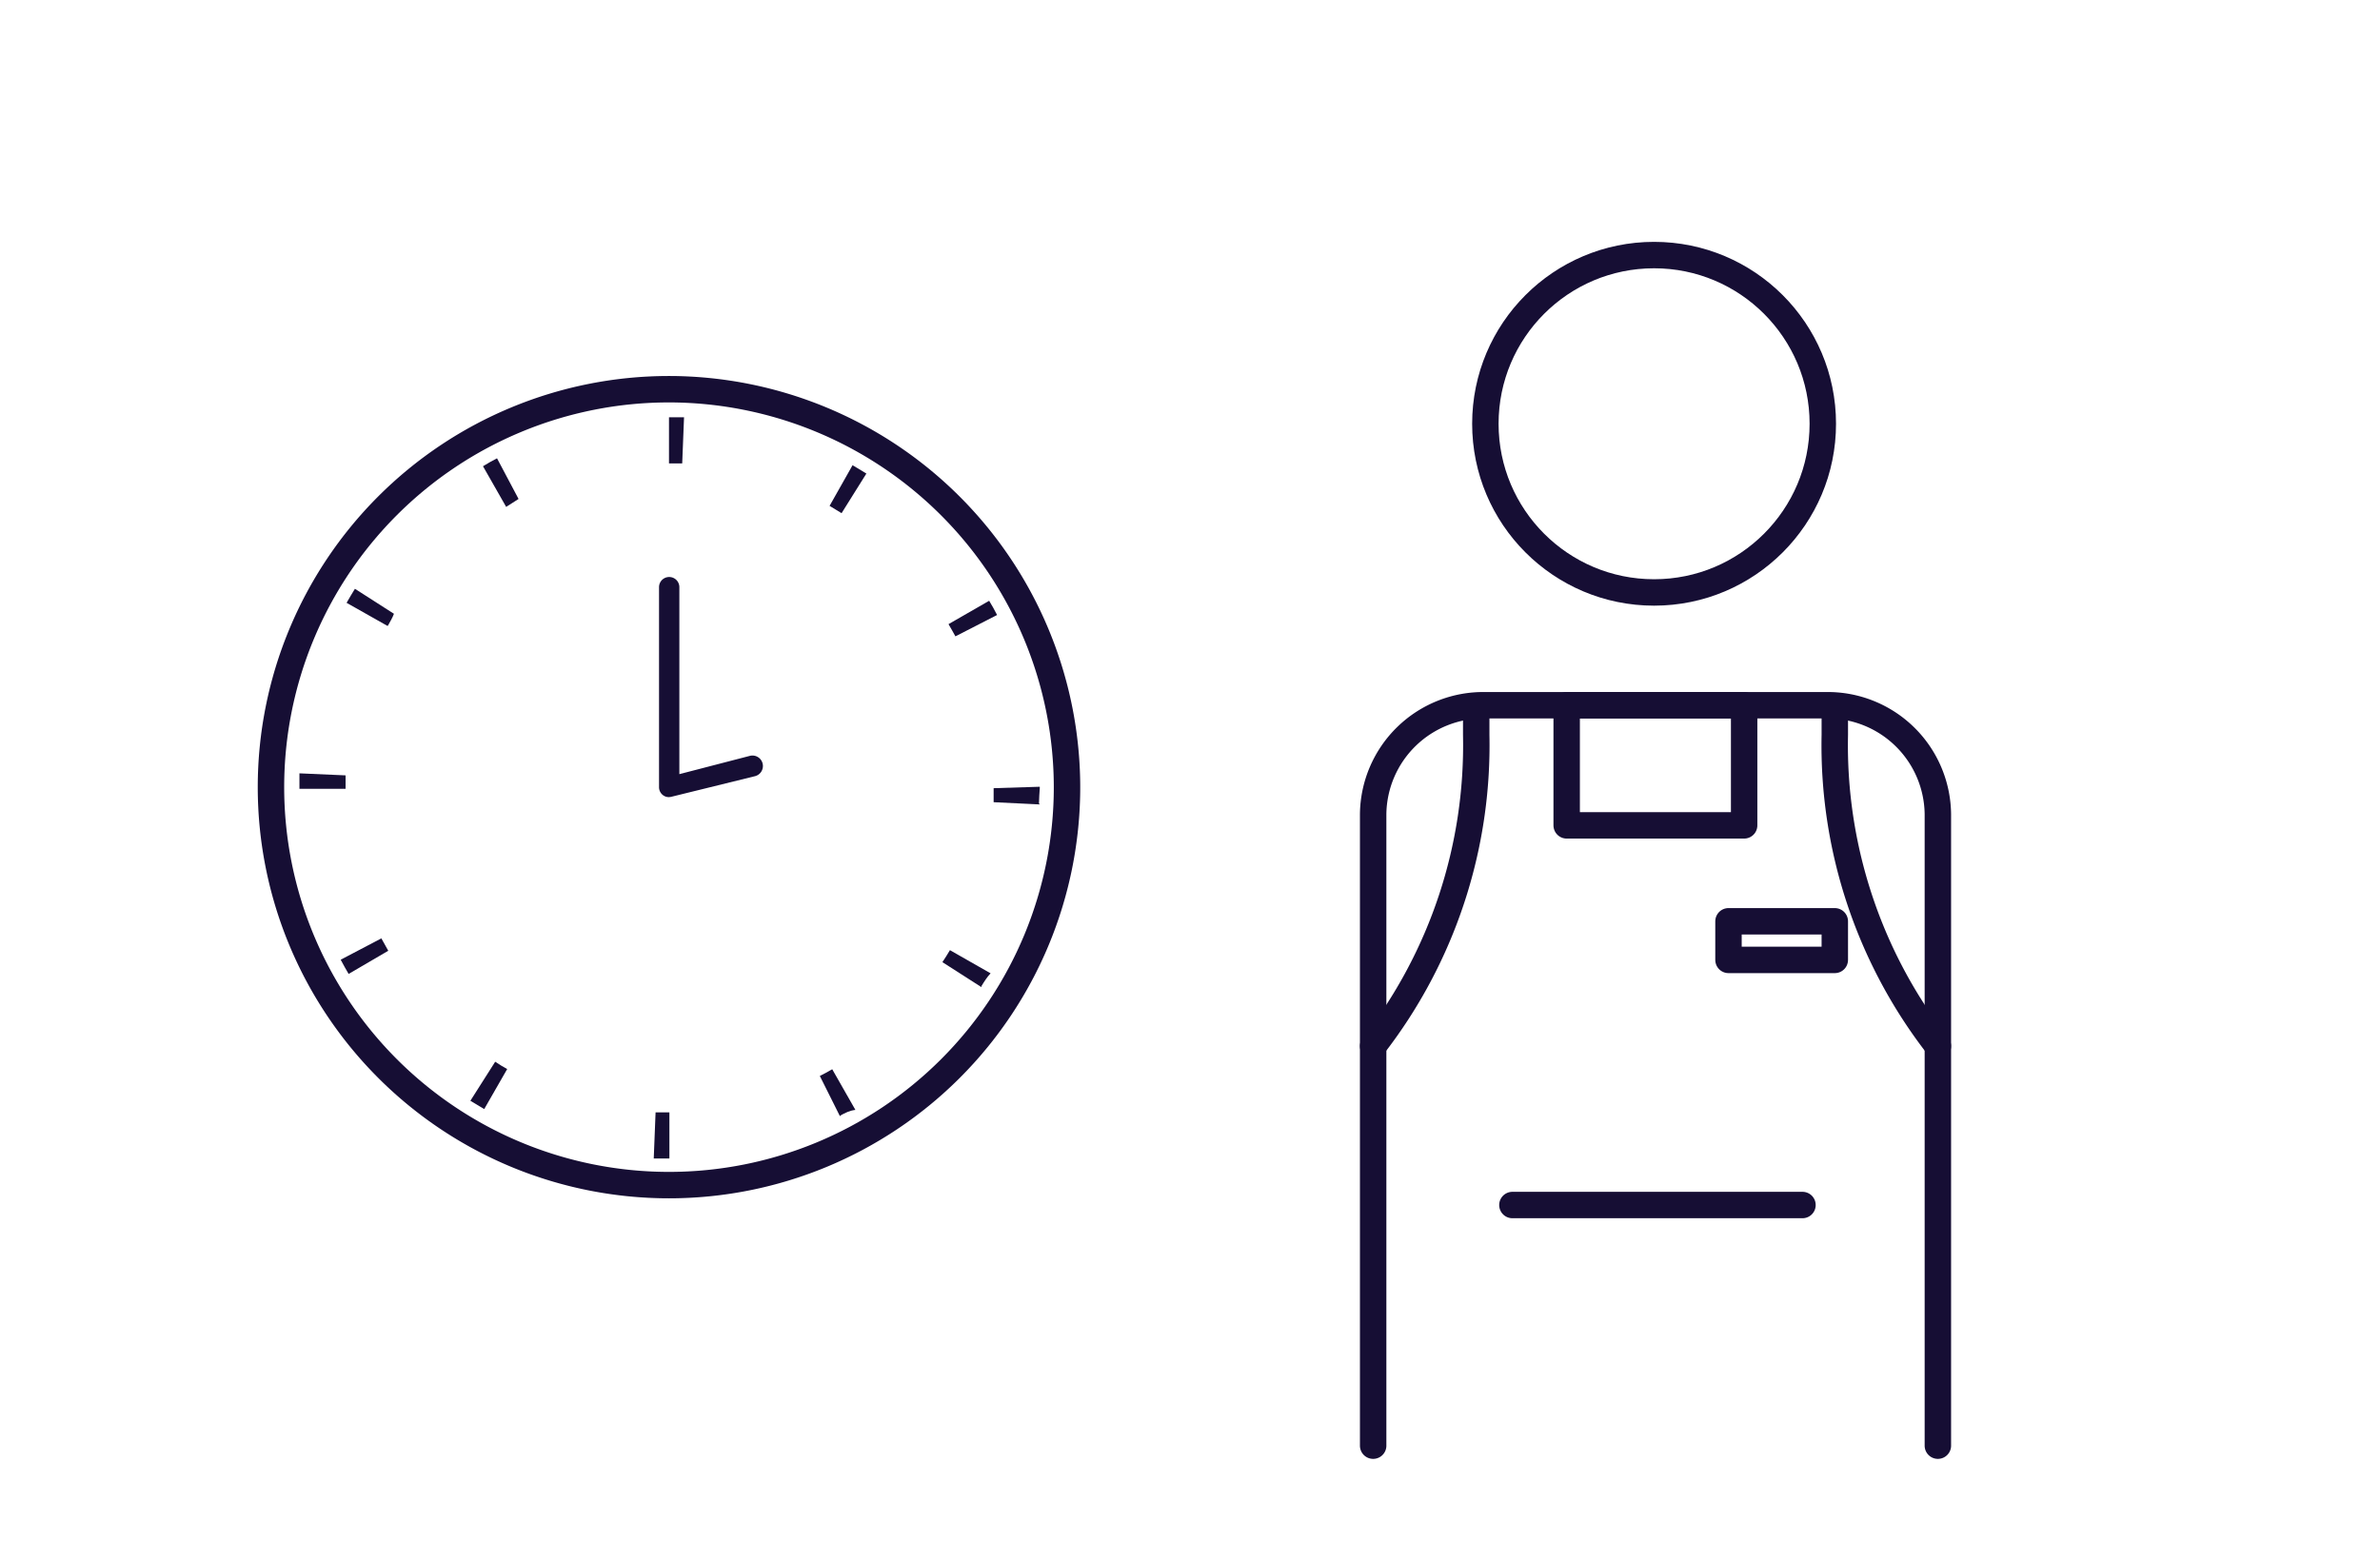
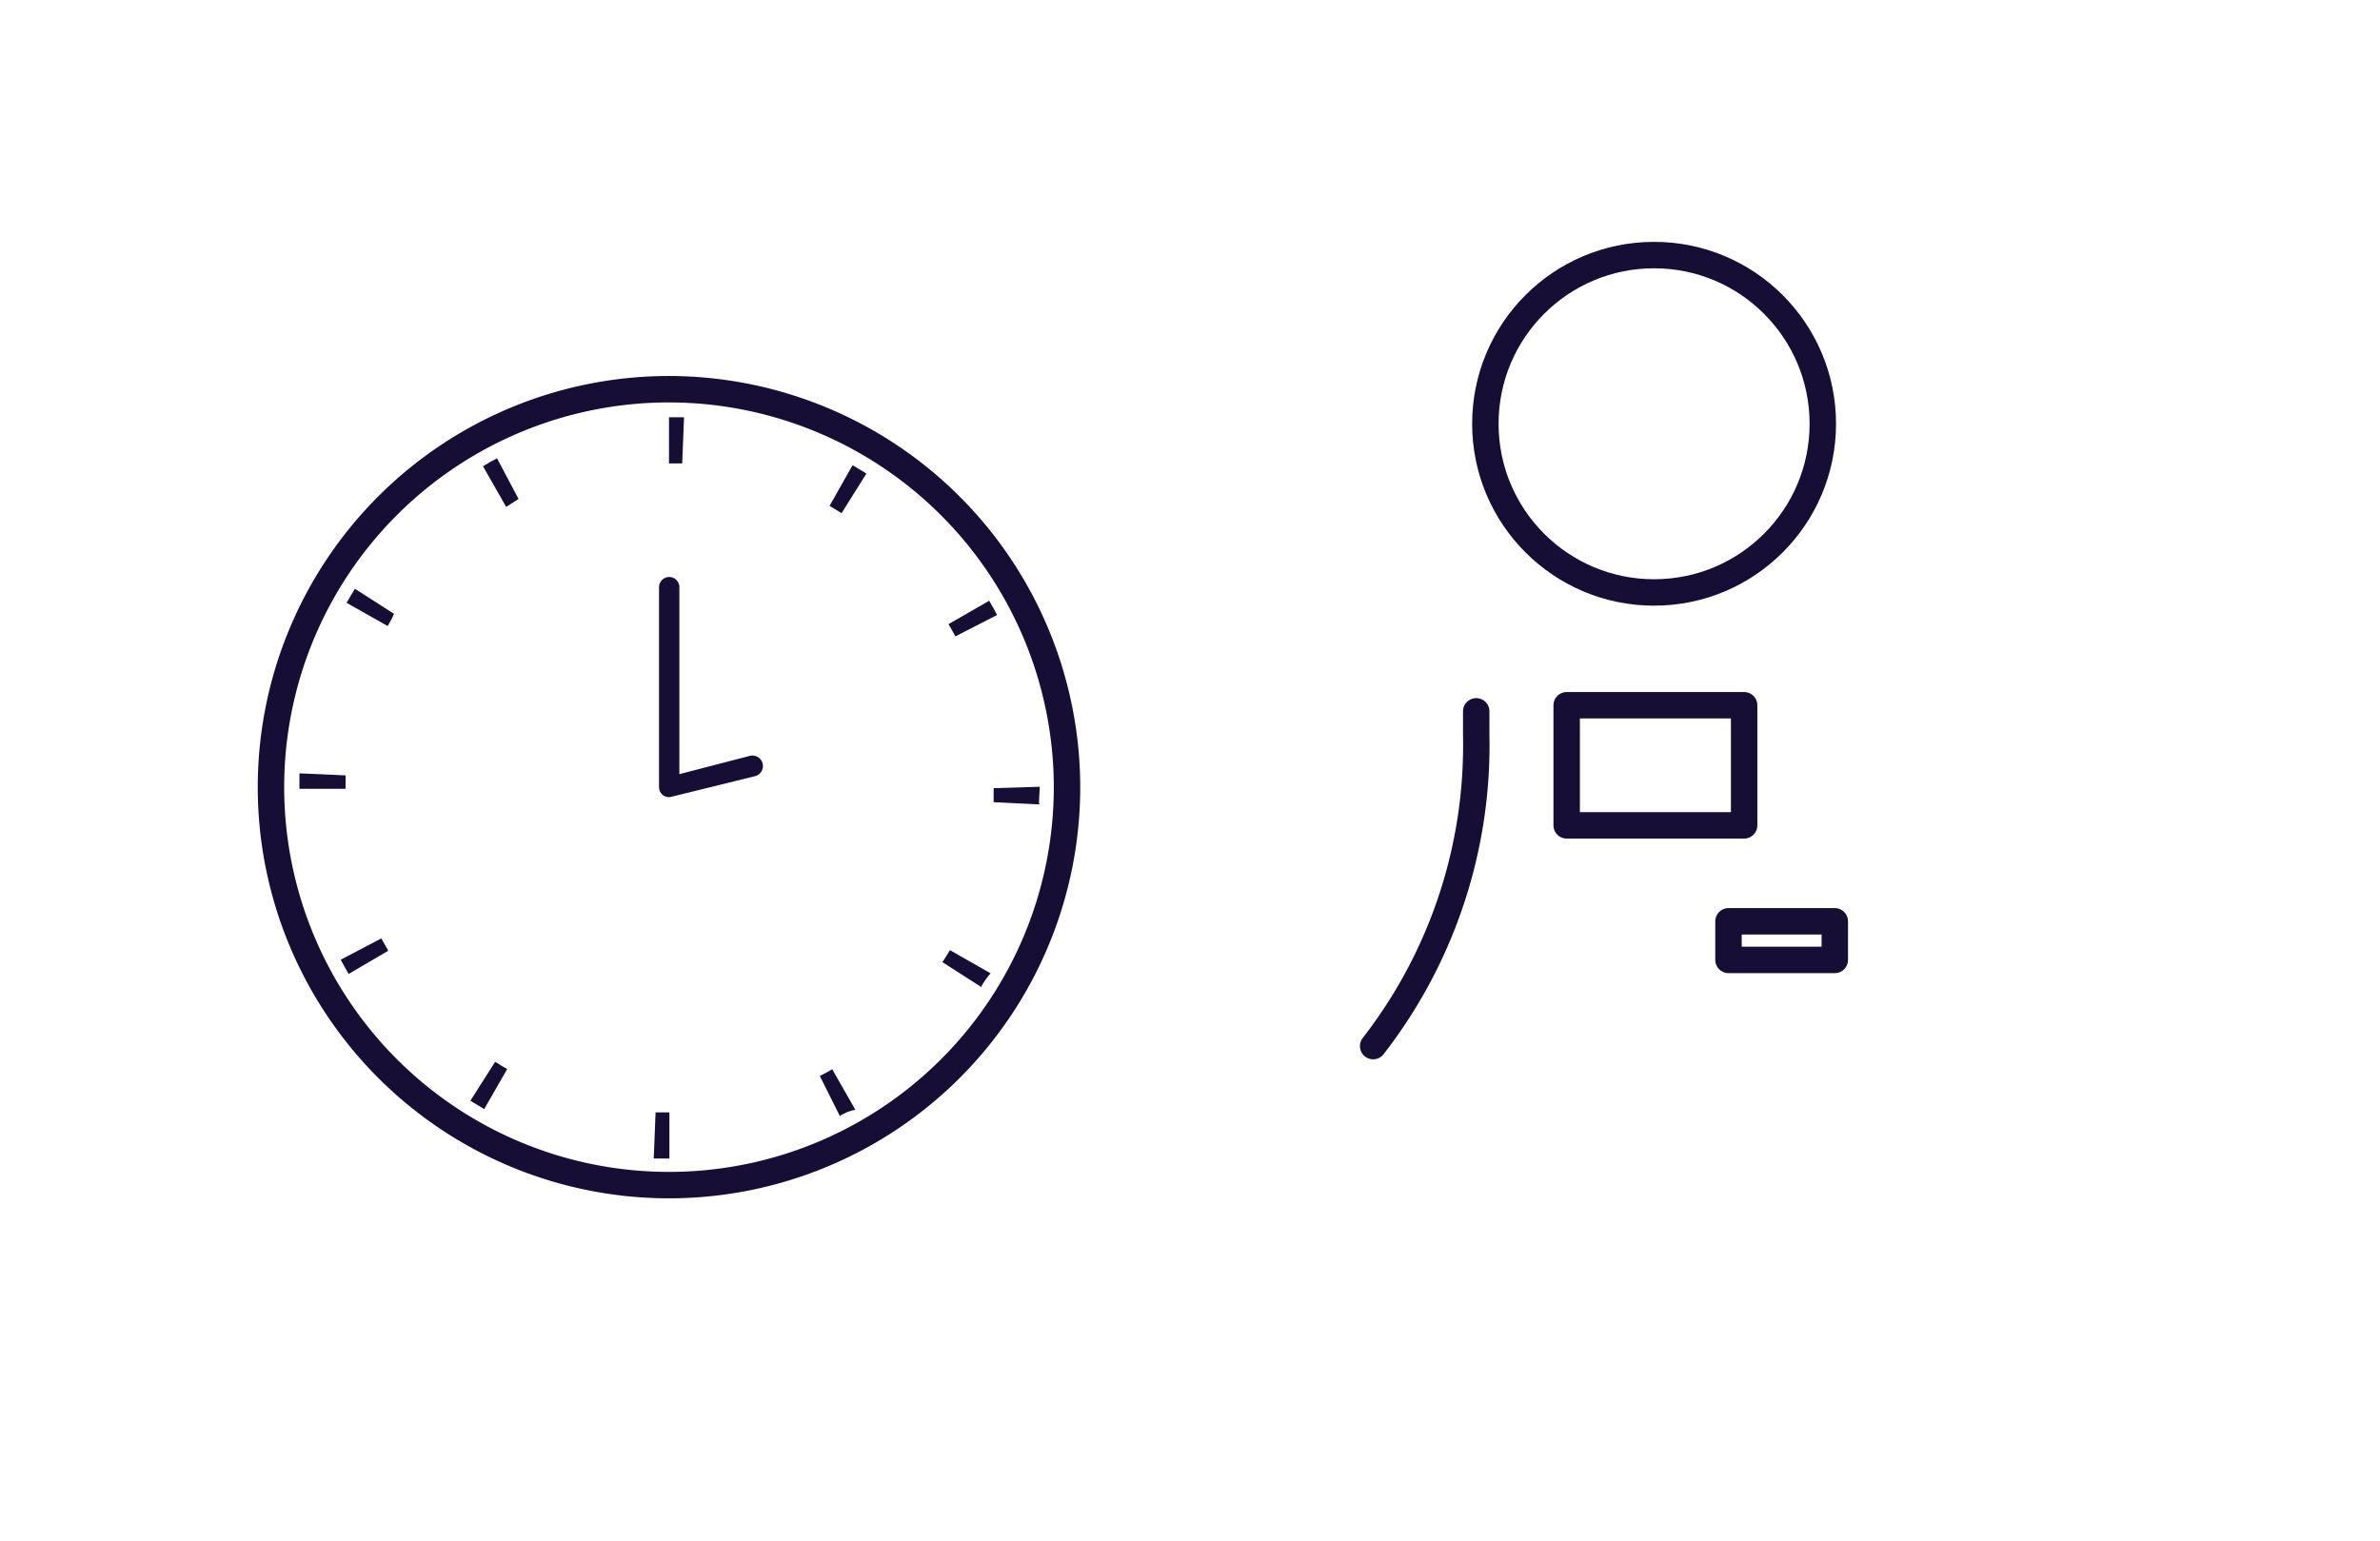
<svg xmlns="http://www.w3.org/2000/svg" viewBox="0 0 117.08 75.81">
  <defs>
    <style>.cls-1{fill:none;stroke:#160e34;stroke-linecap:round;stroke-linejoin:round;stroke-width:1.3px;}.cls-2{fill:#160e34;}</style>
  </defs>
  <title>アートボード 1 のコピー 3</title>
  <g id="_comment" data-name="*comment">
    <circle class="cls-1" cx="81.37" cy="20.85" r="8.3" />
-     <path class="cls-1" d="M67.55,71.13V40.05a5.42,5.42,0,0,1,5.5-5.35H89.83a5.42,5.42,0,0,1,5.5,5.35V71.13" />
    <path class="cls-1" d="M72.62,35v1.16a24.12,24.12,0,0,1-5.07,15.31h0" />
-     <path class="cls-1" d="M90.26,35v1.16a24.12,24.12,0,0,0,5.07,15.31h0" />
    <rect class="cls-1" x="85.03" y="45.33" width="5.23" height="1.9" />
    <rect class="cls-1" x="77.07" y="34.7" width="8.73" height="5.91" />
-     <line class="cls-1" x1="74.4" y1="59.29" x2="88.67" y2="59.29" />
    <path class="cls-1" d="M32.91,19.15A19.58,19.58,0,1,0,52.49,38.73,19.6,19.6,0,0,0,32.91,19.15Z" />
    <path class="cls-2" d="M32.93,57h0l-.77,0,.09-2.27.68,0Zm8.4-2.06-1-2c.21-.1.41-.22.61-.33l1.14,2C41.8,54.64,41.57,54.76,41.33,54.89Zm-17.51-.37-.68-.41,1.22-1.92c.19.13.39.25.59.36Zm24.46-6-1.92-1.23c.13-.19.25-.39.37-.59l2,1.14C48.56,48.07,48.42,48.29,48.28,48.52Zm-31.13-.65c-.14-.23-.26-.46-.39-.7l2-1.05.34.61Zm34-8.34-2.27-.11c0-.23,0-.46,0-.69l2.27-.07v.07C51.13,39,51.12,39.26,51.11,39.53Zm-36.42-.77v0c0-.25,0-.51,0-.76l2.27.1c0,.22,0,.44,0,.66ZM47,31.31c-.11-.2-.22-.4-.34-.6l2-1.15c.14.23.27.46.39.7Zm-27.95-.52-2-1.13c.13-.23.27-.46.41-.69l1.92,1.23C19.31,30.39,19.19,30.59,19.08,30.79Zm22.35-5.54-.59-.36,1.13-2,.68.41ZM24.9,24.94l-1.14-2q.34-.21.69-.39l1.06,2Zm8.66-2.14-.65,0,0-2.27h0l.74,0Z" />
    <path class="cls-2" d="M32.91,39.22a.47.47,0,0,1-.3-.1.49.49,0,0,1-.19-.39V28.89a.49.49,0,0,1,1,0v9.2l3.47-.9a.49.49,0,1,1,.25,1L33,39.21Z" />
  </g>
</svg>